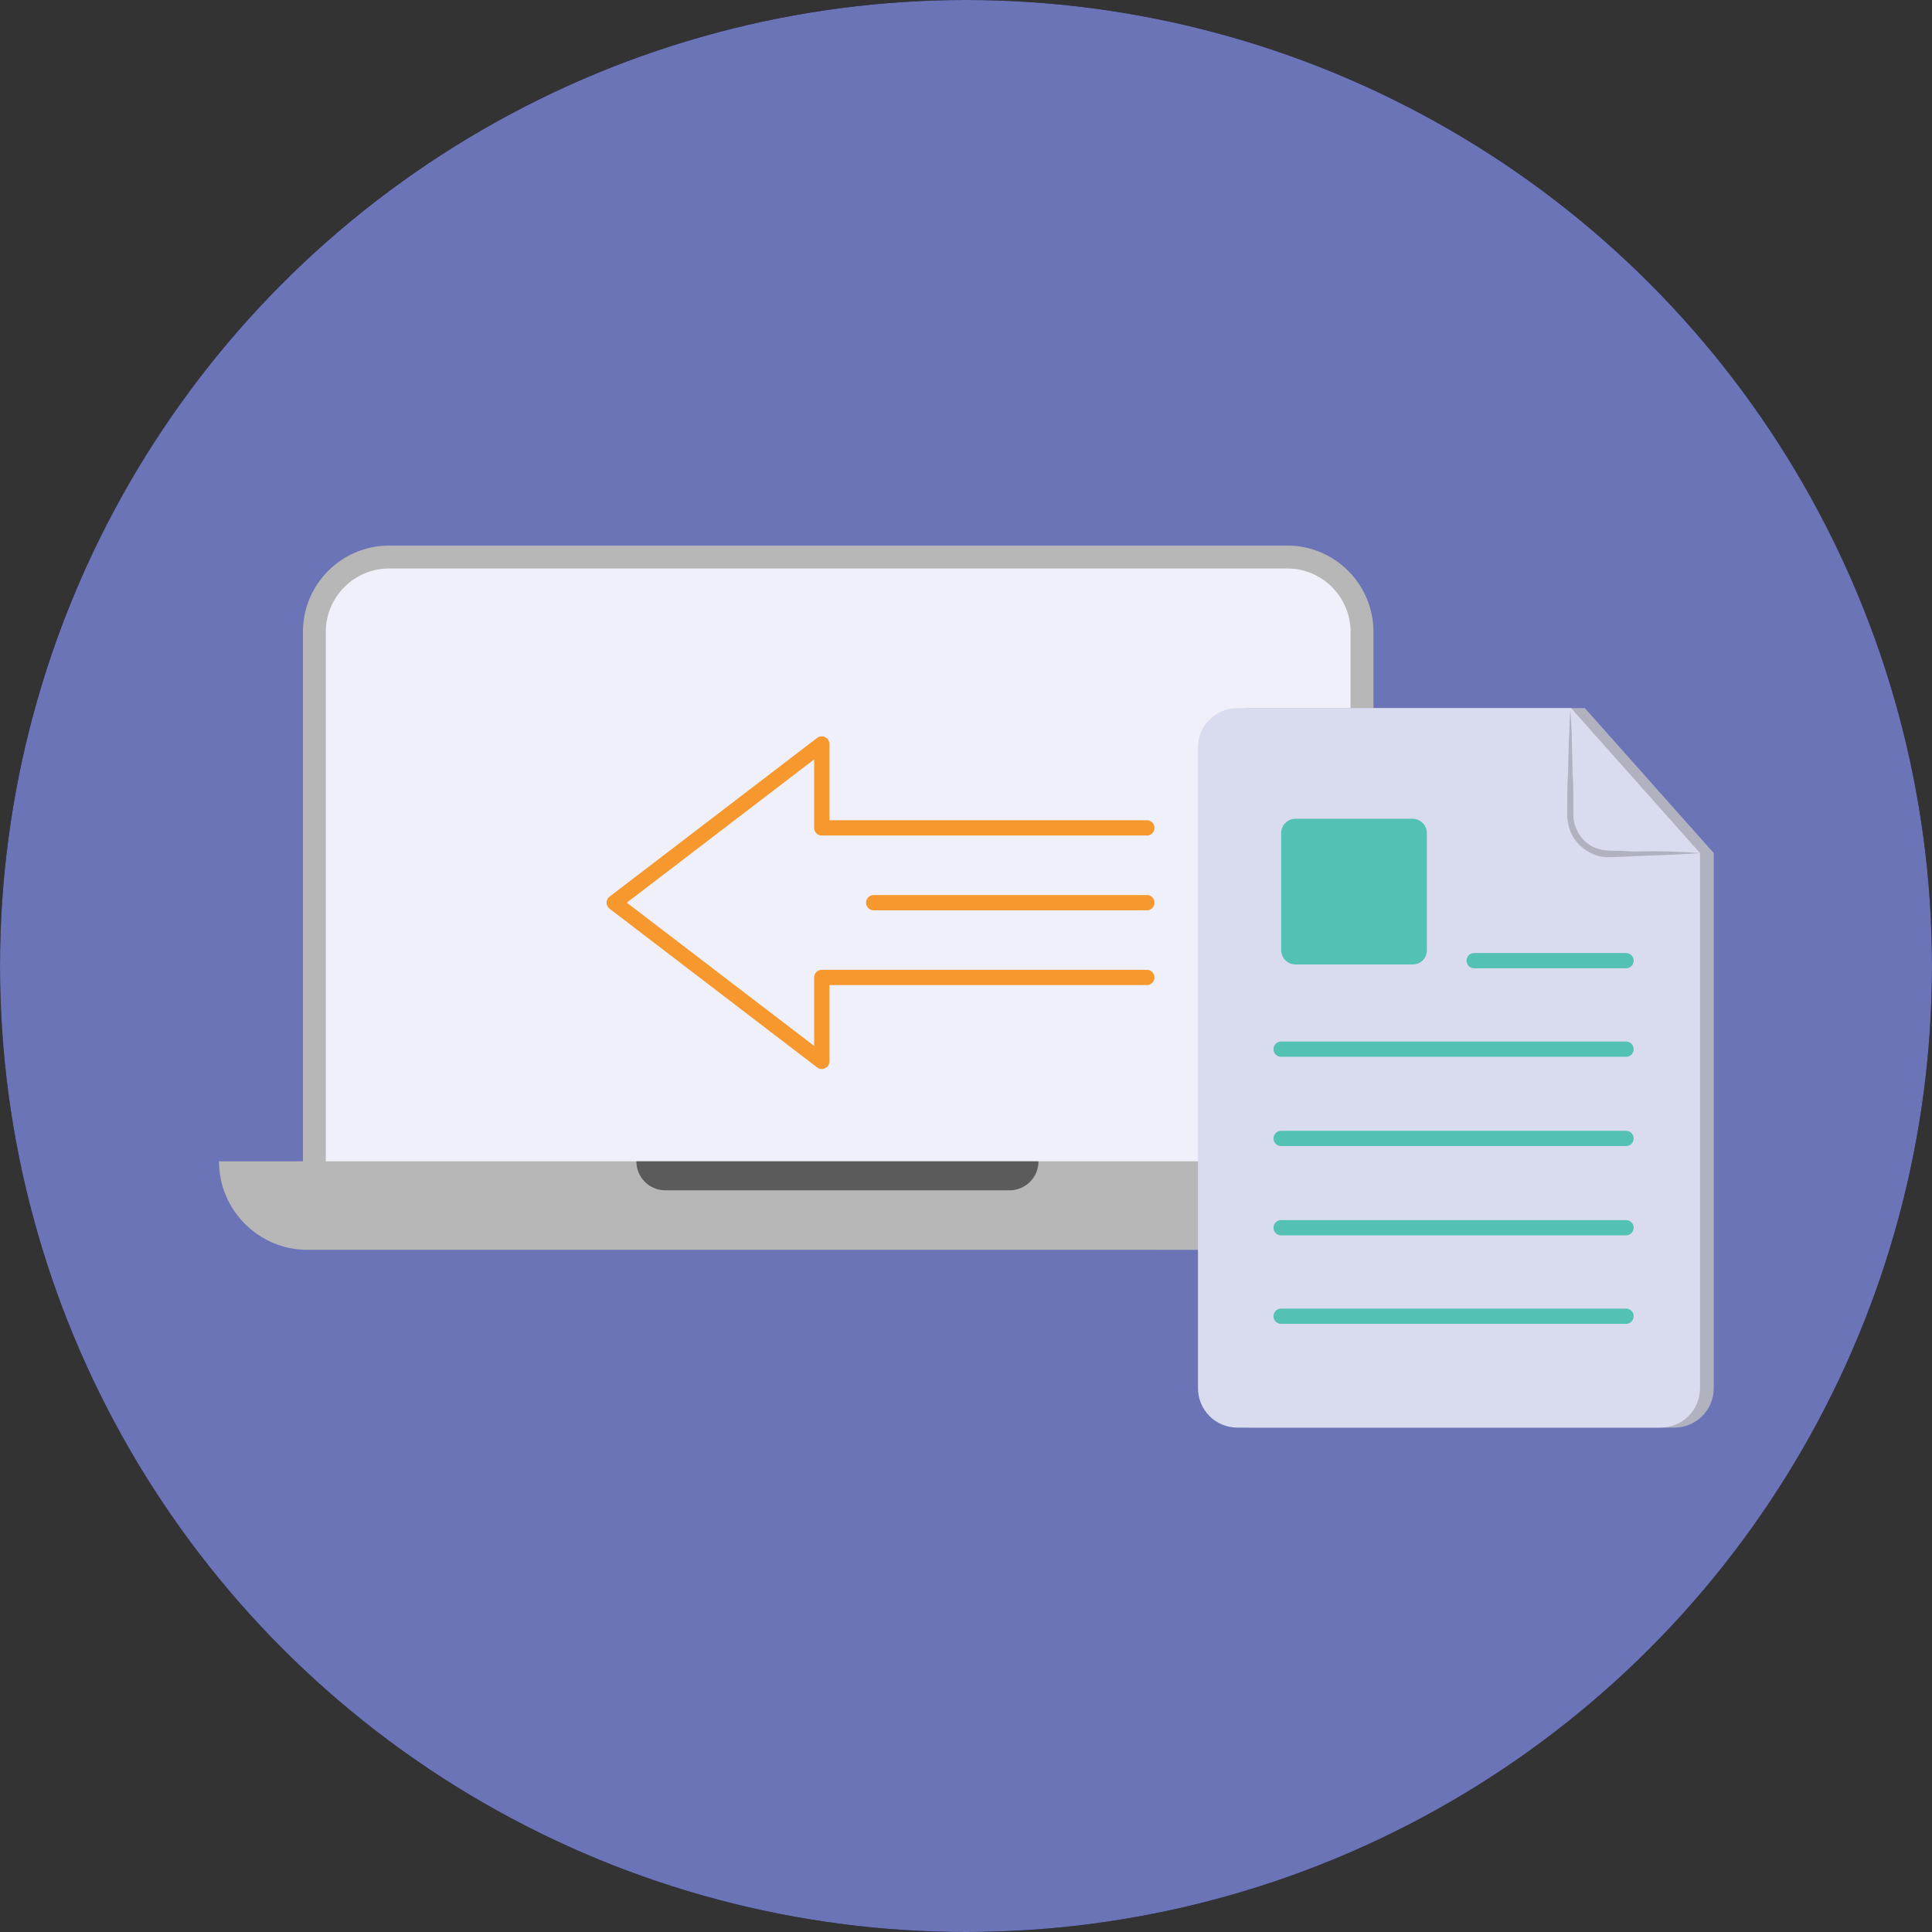
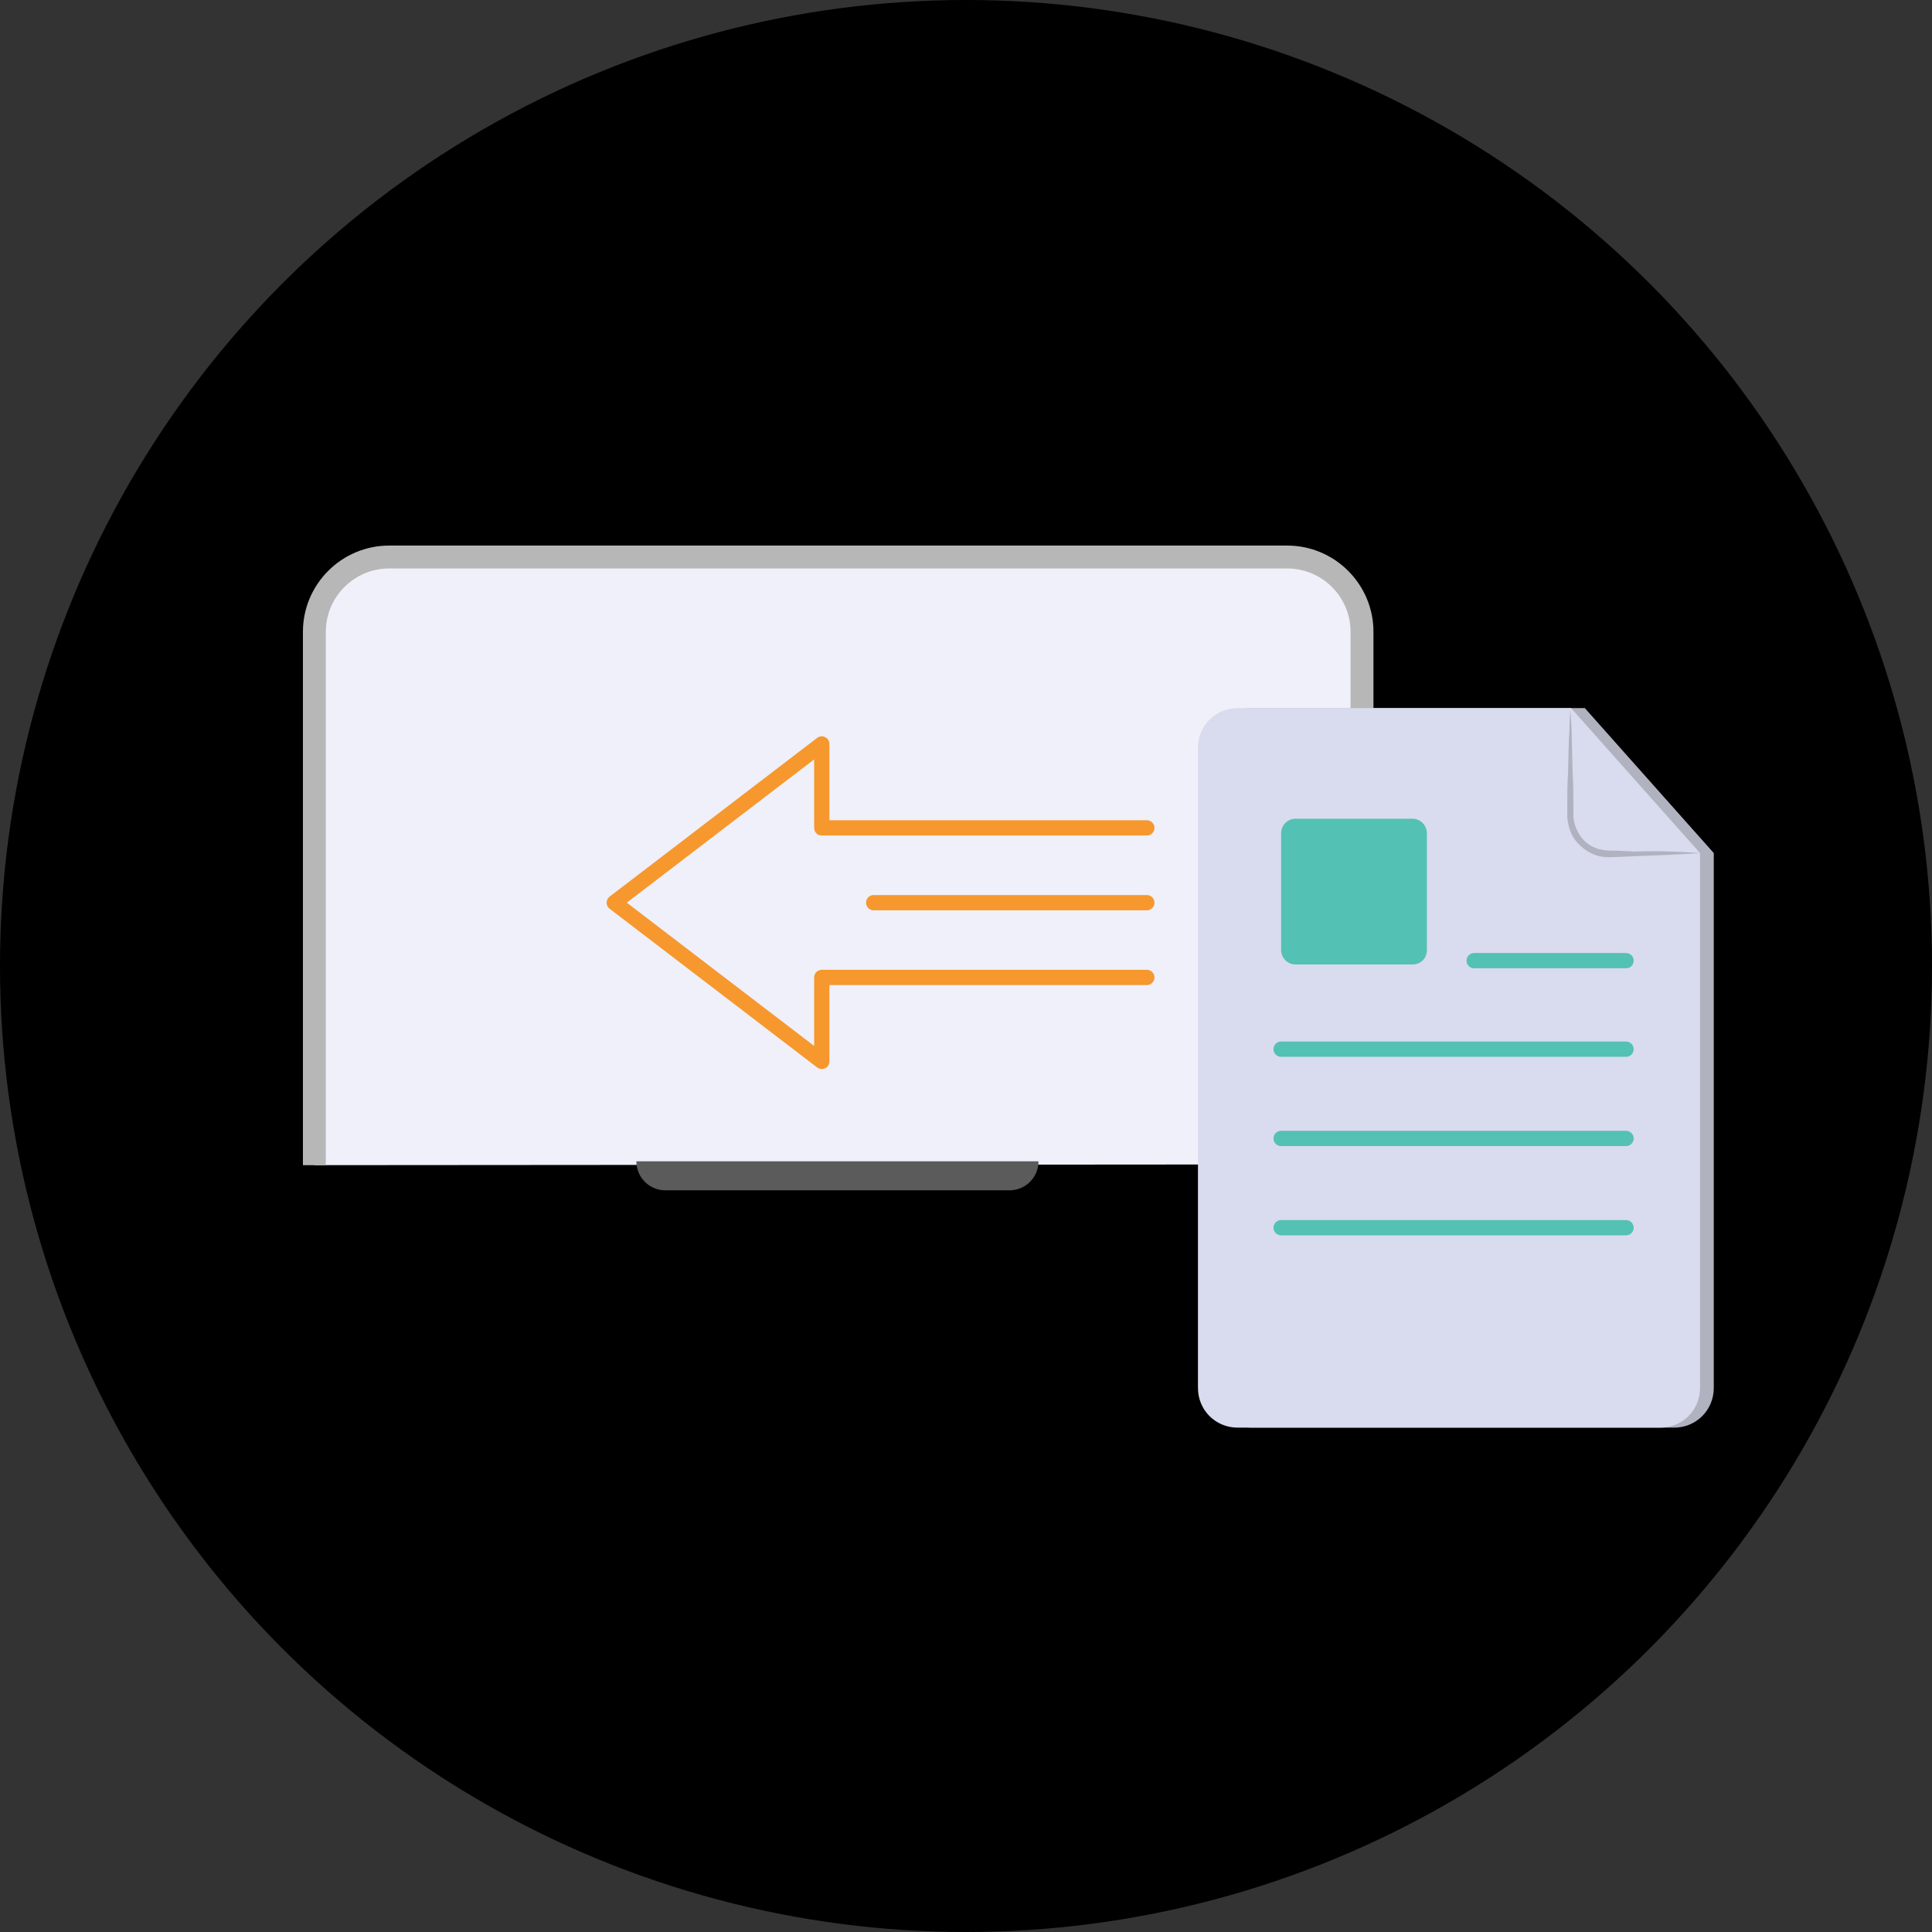
<svg xmlns="http://www.w3.org/2000/svg" version="1.1" x="0px" y="0px" viewBox="0 0 253.2 253.2" style="enable-background:new 0 0 253.2 253.2;" xml:space="preserve">
  <rect x="0" y="0" width="253.2" height="253.2" fill="#333333" stroke="none" />
  <style type="text/css">
	.st0{fill:#6A74B6;}
	.st1{fill:#EFF0F9;stroke:#B7B7B7;stroke-width:3;stroke-miterlimit:10;}
	.st2{fill:#B7B7B7;}
	.st3{fill:#5B5B5B;}
	.st4{fill:none;stroke:#F6982D;stroke-width:2;stroke-linecap:round;stroke-linejoin:round;stroke-miterlimit:10;}
	.st5{fill:#B0B2BF;}
	.st6{fill:#D9DBEE;}
	.st7{fill:#53C1B3;}
	.st8{fill:none;stroke:#53C1B3;stroke-width:2;stroke-linecap:round;stroke-linejoin:round;stroke-miterlimit:10;}
</style>
  <g id="Layer_7">
    <circle cx="126.6" cy="126.6" r="126.6" />
  </g>
  <g id="Layer_6">
-     <circle class="st0" cx="126.6" cy="126.6" r="126.6" />
-   </g>
+     </g>
  <g id="Layer_4">
    <g>
      <path class="st1" d="M41.2,152.7V82.8c0-5.4,4.4-9.8,9.8-9.8h117.7c5.4,0,9.8,4.4,9.8,9.8v69.8" />
      <g>
-         <path class="st2" d="M191.1,152.2c0,6.4-5.2,11.6-11.6,11.6H40.3c-6.4,0-11.6-5.2-11.6-11.6H191.1z" />
        <path class="st3" d="M136.1,152.2c0,2.1-1.7,3.8-3.8,3.8H87.2c-2.1,0-3.8-1.7-3.8-3.8H136.1z" />
      </g>
      <g>
        <polyline class="st4" points="150.3,128.1 107.7,128.1 107.7,139.1 80.5,118.3 107.7,97.5 107.7,108.5 150.3,108.5    " />
        <line class="st4" x1="150.3" y1="118.3" x2="114.5" y2="118.3" />
      </g>
      <path class="st5" d="M224.6,111.8v70.1c0,2.9-2.3,5.2-5.2,5.2H164c-2.9,0-5.2-2.3-5.2-5.2V98c0-2.9,2.3-5.2,5.2-5.2h43.7    L224.6,111.8z" />
      <path class="st6" d="M222.8,111.8v70.1c0,2.9-2.3,5.2-5.2,5.2h-55.4c-2.9,0-5.2-2.3-5.2-5.2V98c0-2.9,2.3-5.2,5.2-5.2h43.7    L222.8,111.8z" />
      <g>
        <path class="st5" d="M222.8,111.8c-2.8,0.2-5.6,0.3-8.4,0.4l-2.1,0.1c-0.7,0-1.4,0.1-2.2,0c-1.5-0.2-2.9-1.1-3.8-2.4     c-0.4-0.6-0.7-1.4-0.8-2.1c-0.1-0.4-0.1-0.8-0.1-1.1l0-1.1c0-1.4,0-2.8,0.1-4.2l0.1-4.2c0.1-1.4,0.1-2.8,0.2-4.2     c0.1,1.4,0.2,2.8,0.2,4.2l0.1,4.2c0.1,1.4,0.1,2.8,0.1,4.2l0,1.1c0,0.3,0,0.6,0.1,1c0.1,0.6,0.4,1.2,0.7,1.7     c0.7,1.1,1.8,1.8,3.1,2c0.6,0.1,1.3,0.1,2,0.1l2.1,0.1C217.2,111.5,220,111.6,222.8,111.8z" />
      </g>
      <g>
        <path class="st7" d="M185.1,126.4h-15.3c-1.1,0-1.9-0.9-1.9-1.9v-15.3c0-1.1,0.9-1.9,1.9-1.9h15.3c1.1,0,1.9,0.9,1.9,1.9v15.3     C187,125.6,186.2,126.4,185.1,126.4z" />
        <line class="st8" x1="167.9" y1="137.5" x2="213.1" y2="137.5" />
        <line class="st8" x1="193.2" y1="125.9" x2="213.1" y2="125.9" />
        <line class="st8" x1="167.9" y1="149.2" x2="213.1" y2="149.2" />
        <line class="st8" x1="167.9" y1="160.9" x2="213.1" y2="160.9" />
-         <line class="st8" x1="167.9" y1="172.5" x2="213.1" y2="172.5" />
      </g>
    </g>
  </g>
</svg>